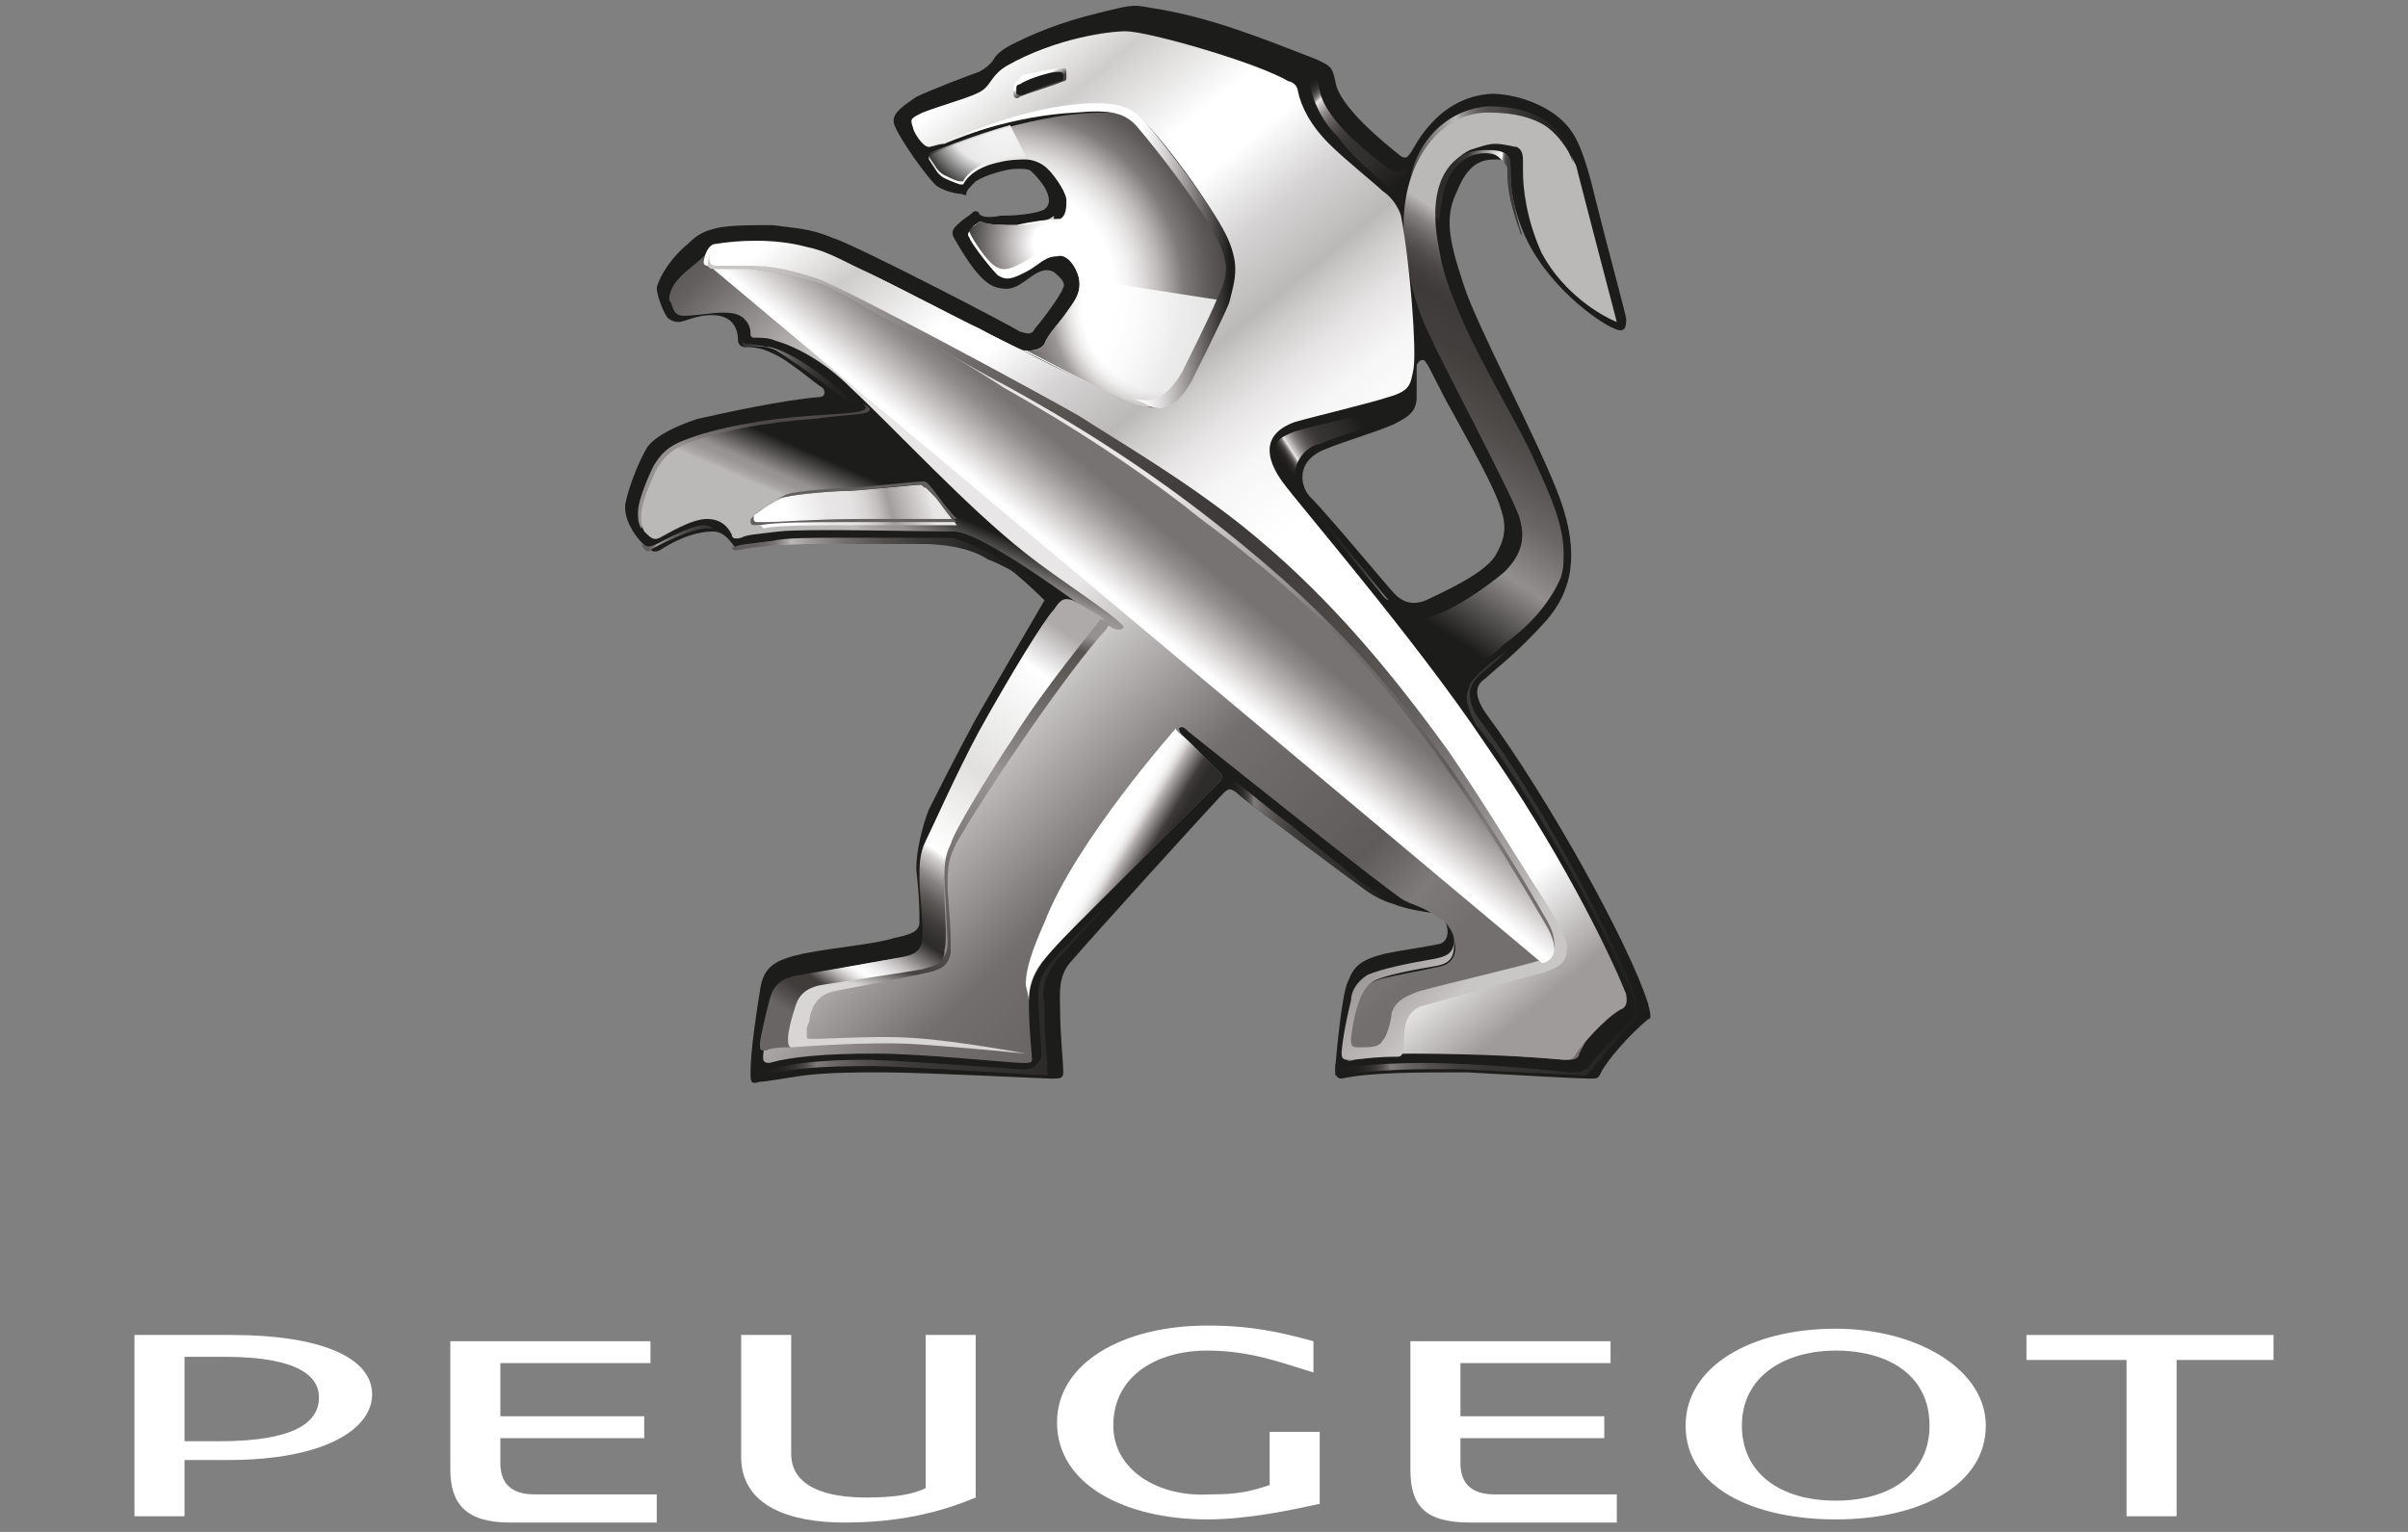
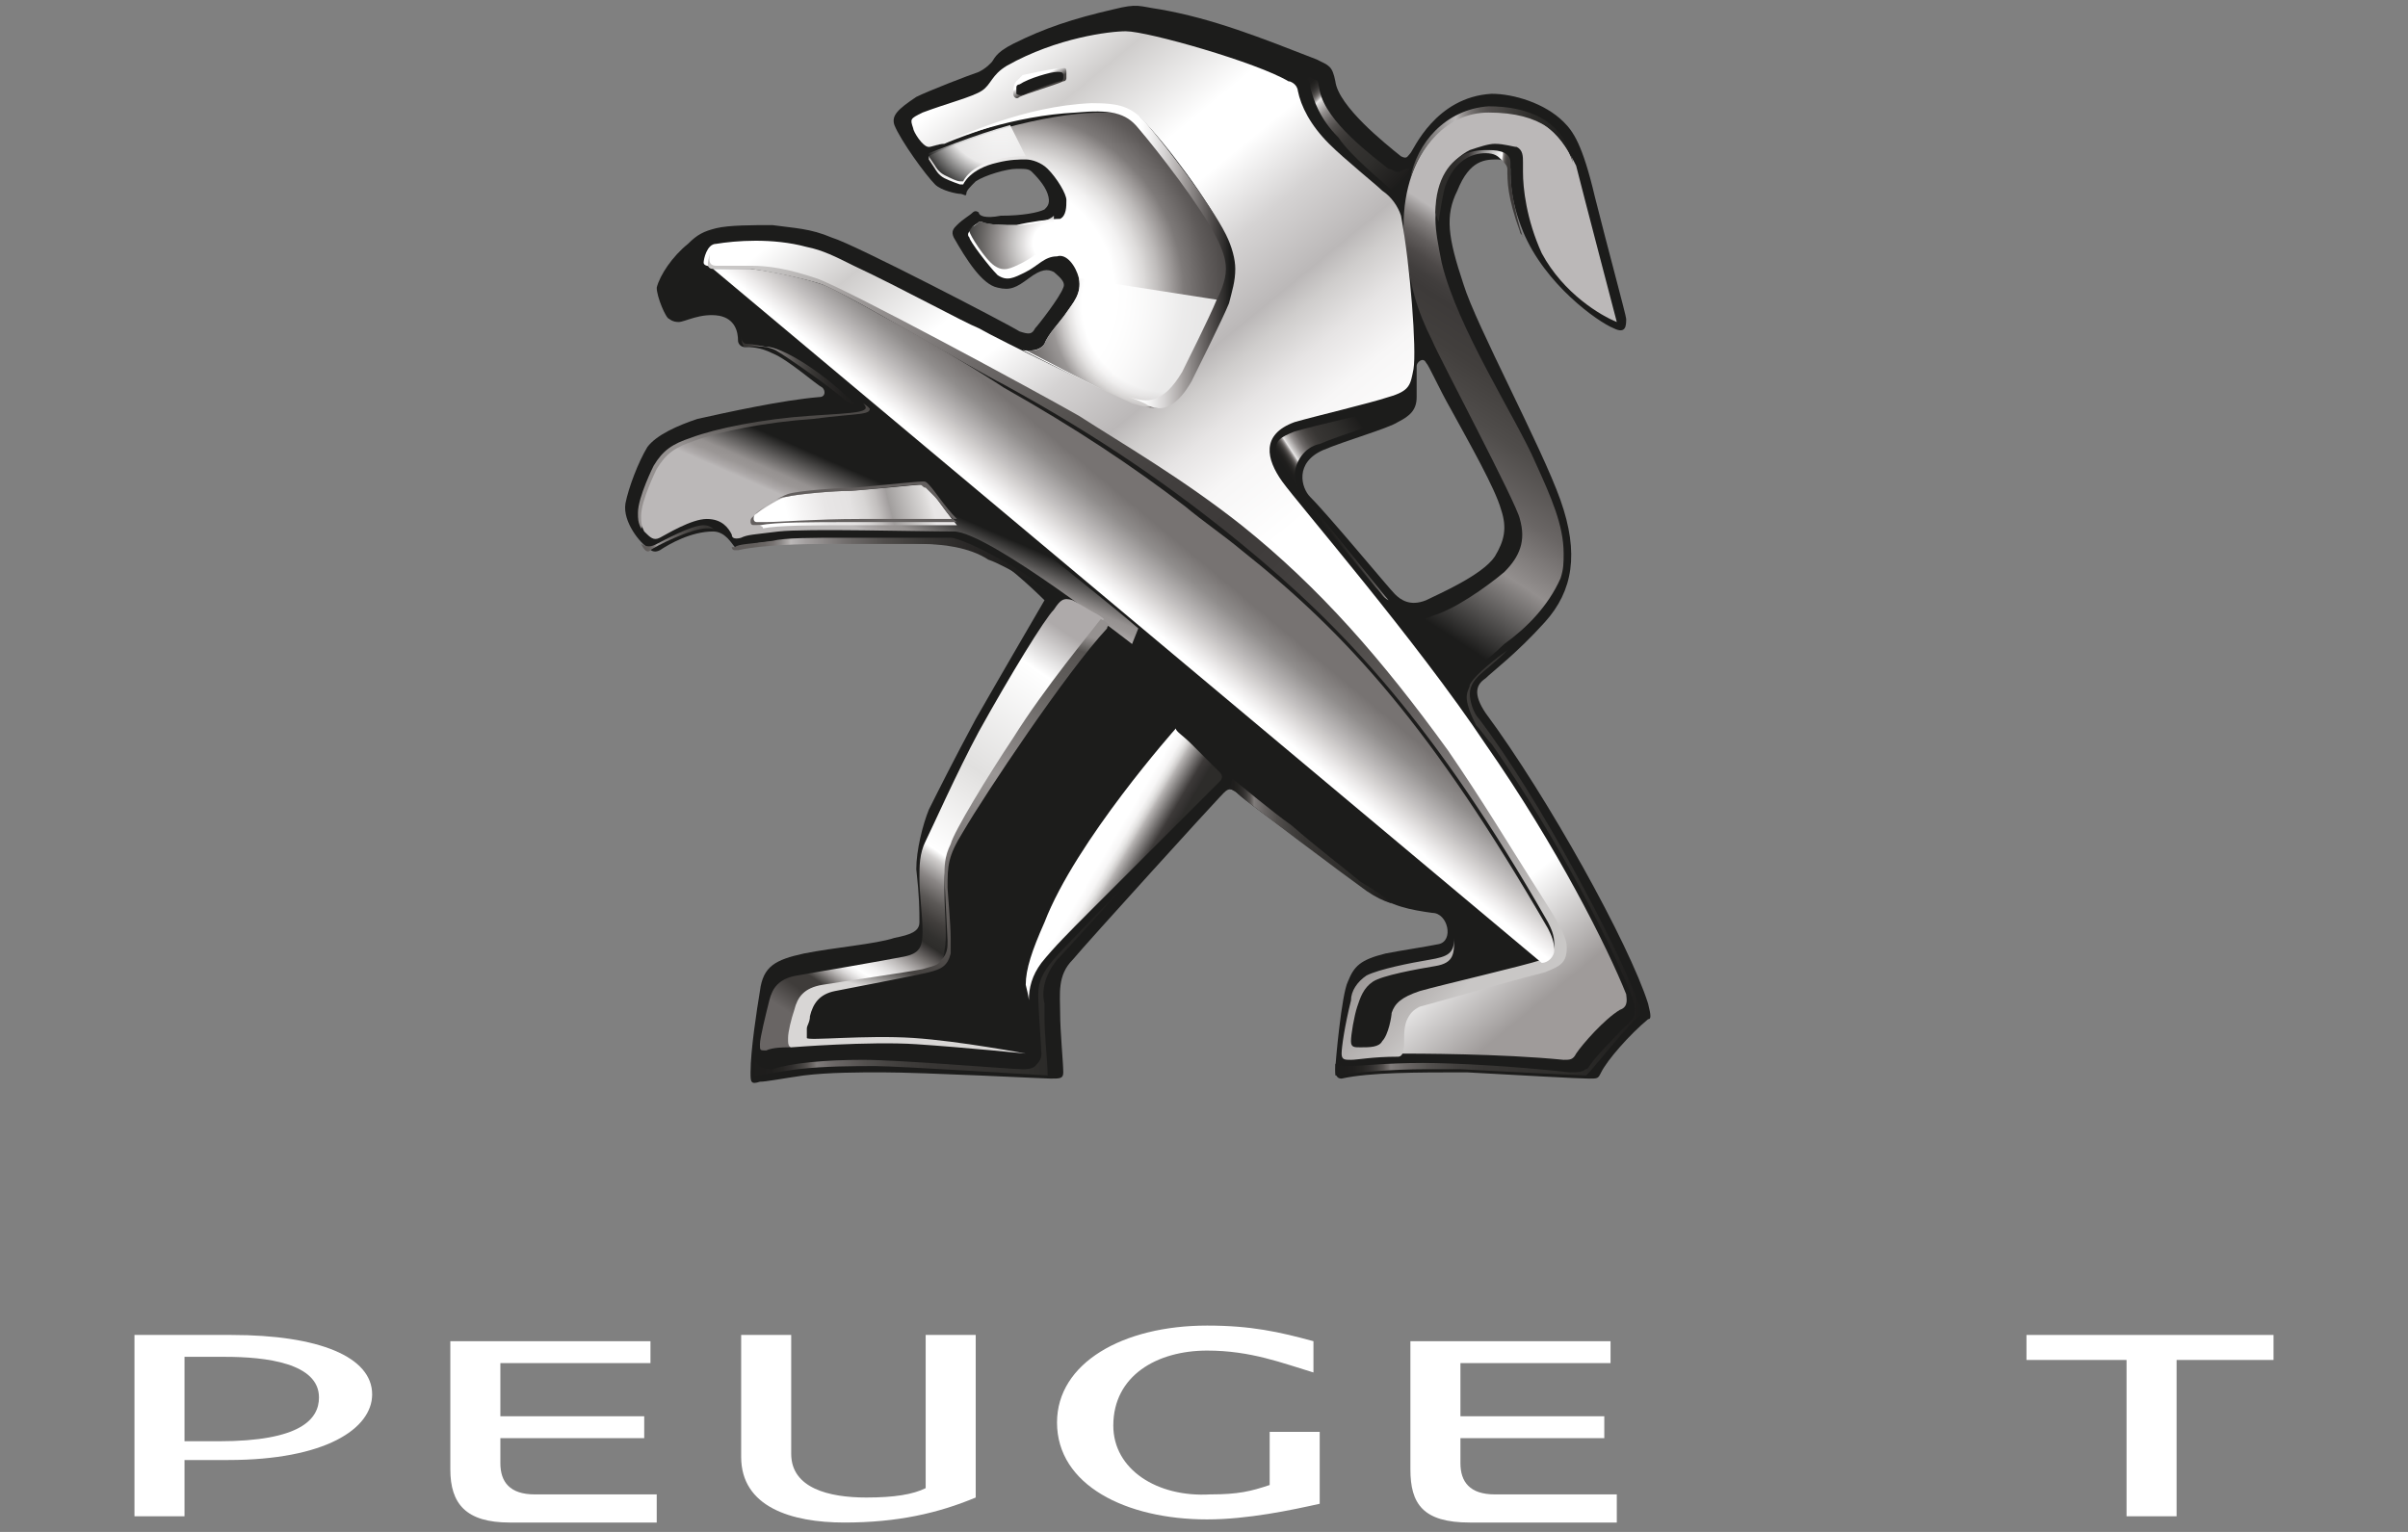
<svg xmlns="http://www.w3.org/2000/svg" width="154px" height="98px" viewBox="0 0 154 98" version="1.1">
  <rect x="0" y="0" width="154" height="98" fill="#808080" stroke="none" />
  <title>• AP/1.Atoms/6.Logo/desktop/154x98</title>
  <desc>Created with Sketch.</desc>
  <defs>
    <linearGradient x1="58.347%" y1="7.934%" x2="38.304%" y2="87.509%" id="linearGradient-1">
      <stop stop-color="#BBB8B8" offset="20.33%" />
      <stop stop-color="#B8B5B5" offset="20.49%" />
      <stop stop-color="#84807F" offset="24.07%" />
      <stop stop-color="#625E5D" offset="27.58%" />
      <stop stop-color="#4D4948" offset="30.94%" />
      <stop stop-color="#413E3D" offset="34.08%" />
      <stop stop-color="#3D3A39" offset="36.81%" />
      <stop stop-color="#423F3D" offset="45.07%" />
      <stop stop-color="#504D4B" offset="56.04%" />
      <stop stop-color="#6A6665" offset="68.54%" />
      <stop stop-color="#938F8E" offset="81.32%" />
      <stop stop-color="#1C1C1B" offset="100%" />
    </linearGradient>
    <linearGradient x1="40.251%" y1="61.001%" x2="65.02%" y2="30.676%" id="linearGradient-2">
      <stop stop-color="#959190" offset="3.103%" />
      <stop stop-color="#959190" offset="20%" />
      <stop stop-color="#4D4A48" offset="98.97%" />
    </linearGradient>
    <linearGradient x1="101.382%" y1="51.414%" x2="19.782%" y2="43.696%" id="linearGradient-3">
      <stop stop-color="#3D3A39" offset="19.66%" />
      <stop stop-color="#3E3C3A" offset="26.32%" />
      <stop stop-color="#444140" offset="28.71%" />
      <stop stop-color="#4E4B49" offset="30.42%" />
      <stop stop-color="#5E5A58" offset="31.81%" />
      <stop stop-color="#74706F" offset="32.99%" />
      <stop stop-color="#938F8E" offset="34.04%" />
      <stop stop-color="#BCB9B8" offset="34.96%" />
      <stop stop-color="#F7F6F6" offset="35.81%" />
      <stop stop-color="#FFFFFF" offset="35.86%" />
      <stop stop-color="#3D3A39" offset="82.41%" />
      <stop stop-color="#2D2C2A" offset="100%" />
    </linearGradient>
    <linearGradient x1="48.324%" y1="55.671%" x2="60.145%" y2="42.729%" id="linearGradient-4">
      <stop stop-color="#BBB8B8" offset="0%" />
      <stop stop-color="#ADA9A9" offset="8.249%" />
      <stop stop-color="#9B9796" offset="23.54%" />
      <stop stop-color="#959190" offset="36.81%" />
      <stop stop-color="#1C1C1B" offset="98.97%" />
    </linearGradient>
    <linearGradient x1="83.058%" y1="101.88%" x2="-28.192%" y2="3.767%" id="linearGradient-5">
      <stop stop-color="#736F6E" offset="7.692%" />
      <stop stop-color="#7E7A79" offset="12.09%" />
      <stop stop-color="#5F5B5A" offset="17.03%" />
      <stop stop-color="#736F6E" offset="30.77%" />
      <stop stop-color="#E8E6E6" offset="47.25%" />
      <stop stop-color="#E8E6E6" offset="69.78%" />
      <stop stop-color="#D0CDCD" offset="72.66%" />
      <stop stop-color="#999595" offset="78.22%" />
      <stop stop-color="#635F5E" offset="84.07%" />
      <stop stop-color="#3D3A39" offset="96.15%" />
    </linearGradient>
    <radialGradient cx="23.146%" cy="59.693%" fx="23.146%" fy="59.693%" r="80.51%" gradientTransform="translate(0.231,0.597),scale(0.983,1),translate(-0.231,-0.597)" id="radialGradient-6">
      <stop stop-color="#FFFFFF" offset="3.571%" />
      <stop stop-color="#FFFFFF" offset="46.7%" />
      <stop stop-color="#F3F2F2" offset="52.53%" />
      <stop stop-color="#DDDBDA" offset="58.57%" />
      <stop stop-color="#BEBBBA" offset="64.71%" />
      <stop stop-color="#989493" offset="70.88%" />
      <stop stop-color="#7E7A79" offset="74.73%" />
      <stop stop-color="#5F5B5A" offset="84.62%" />
      <stop stop-color="#3D3A39" offset="100%" />
    </radialGradient>
    <radialGradient cx="98.451%" cy="48.697%" fx="98.451%" fy="48.697%" r="158.155%" gradientTransform="translate(0.985,0.487),scale(0.623,1),translate(-0.985,-0.487)" id="radialGradient-7">
      <stop stop-color="#FFFFFF" offset="3.571%" />
      <stop stop-color="#FFFFFF" offset="22.76%" />
      <stop stop-color="#E9E7E7" offset="30.74%" />
      <stop stop-color="#C1BFBE" offset="43.99%" />
      <stop stop-color="#8C8887" offset="60.88%" />
      <stop stop-color="#514E4C" offset="80.52%" />
      <stop stop-color="#1C1C1B" offset="100%" />
    </radialGradient>
    <radialGradient cx="73.161%" cy="-28.511%" fx="73.161%" fy="-28.511%" r="176.656%" gradientTransform="translate(0.732,-0.285),scale(0.581,1),translate(-0.732,0.285)" id="radialGradient-8">
      <stop stop-color="#FFFFFF" offset="23.08%" />
      <stop stop-color="#EBEAEA" offset="57.14%" />
      <stop stop-color="#1C1C1B" offset="86.26%" />
    </radialGradient>
    <radialGradient cx="72.5%" cy="19.165%" fx="72.5%" fy="19.165%" r="259.456%" gradientTransform="translate(0.725,0.192),scale(0.666,1),translate(-0.725,-0.192)" id="radialGradient-9">
      <stop stop-color="#FFFFFF" offset="3.571%" />
      <stop stop-color="#FFFFFF" offset="25.27%" />
      <stop stop-color="#F3F2F2" offset="27.34%" />
      <stop stop-color="#DDDBDA" offset="29.48%" />
      <stop stop-color="#BEBBBA" offset="31.65%" />
      <stop stop-color="#989493" offset="33.84%" />
      <stop stop-color="#898584" offset="34.62%" />
      <stop stop-color="#5F5B5A" offset="41.21%" />
      <stop stop-color="#3D3A39" offset="47.25%" />
      <stop stop-color="#3D3A39" offset="85.71%" />
    </radialGradient>
    <linearGradient x1="88.032%" y1="48.655%" x2="8.283%" y2="52.9%" id="linearGradient-10">
      <stop stop-color="#E8E6E6" offset="0%" />
      <stop stop-color="#DEDCDB" offset="3.048%" />
      <stop stop-color="#A19E9D" offset="25.82%" />
      <stop stop-color="#A7A3A3" offset="26.98%" />
      <stop stop-color="#C2BFBE" offset="33.29%" />
      <stop stop-color="#D7D5D4" offset="40.54%" />
      <stop stop-color="#E4E2E2" offset="49.44%" />
      <stop stop-color="#E8E6E6" offset="64.84%" />
      <stop stop-color="#FFFFFF" offset="89.56%" />
    </linearGradient>
    <linearGradient x1="28.993%" y1="4.87%" x2="94.488%" y2="93.815%" id="linearGradient-11">
      <stop stop-color="#FFFFFF" offset="0%" />
      <stop stop-color="#CFCDCC" offset="6.897%" />
      <stop stop-color="#FFFFFF" offset="15.65%" />
      <stop stop-color="#FFFFFF" offset="20.33%" />
      <stop stop-color="#D5D3D3" offset="26.56%" />
      <stop stop-color="#BBB8B8" offset="32.97%" />
      <stop stop-color="#CFCDCC" offset="35.25%" />
      <stop stop-color="#E6E4E4" offset="38.82%" />
      <stop stop-color="#F7F6F6" offset="43.13%" />
      <stop stop-color="#FFFFFF" offset="50.2%" />
      <stop stop-color="#FFFFFF" offset="88.52%" />
      <stop stop-color="#9F9B9A" offset="97.97%" />
    </linearGradient>
    <linearGradient x1="3.006%" y1="6.501%" x2="92.379%" y2="86.24%" id="linearGradient-12">
      <stop stop-color="#C9C7C6" offset="0%" />
      <stop stop-color="#9B9796" offset="9.331%" />
      <stop stop-color="#6D6968" offset="21.93%" />
      <stop stop-color="#514E4C" offset="33.46%" />
      <stop stop-color="#423F3E" offset="43.43%" />
      <stop stop-color="#3D3A39" offset="50.69%" />
      <stop stop-color="#413E3D" offset="58.34%" />
      <stop stop-color="#4D4A48" offset="67.42%" />
      <stop stop-color="#635F5E" offset="77.23%" />
      <stop stop-color="#878382" offset="87.56%" />
      <stop stop-color="#BEBBBA" offset="98.19%" />
      <stop stop-color="#C9C7C6" offset="100%" />
    </linearGradient>
    <linearGradient x1="78.973%" y1="2.778%" x2="28.494%" y2="101.828%" id="linearGradient-13">
      <stop stop-color="#AEAAAA" offset="0%" />
      <stop stop-color="#FFFFFF" offset="10%" />
      <stop stop-color="#E1E0DF" offset="34.92%" />
      <stop stop-color="#E9E8E7" offset="39.77%" />
      <stop stop-color="#FFFFFF" offset="53.85%" />
      <stop stop-color="#D1CFCE" offset="55.49%" />
      <stop stop-color="#8A8685" offset="59.49%" />
      <stop stop-color="#5C5957" offset="63.22%" />
      <stop stop-color="#423F3D" offset="66.57%" />
      <stop stop-color="#32312F" offset="69.42%" />
      <stop stop-color="#2D2C2A" offset="71.43%" />
      <stop stop-color="#454241" offset="72.56%" />
      <stop stop-color="#6F6B69" offset="74.5%" />
      <stop stop-color="#999594" offset="76.45%" />
      <stop stop-color="#BFBCBB" offset="78.4%" />
      <stop stop-color="#DDDBDB" offset="80.34%" />
      <stop stop-color="#F3F2F2" offset="82.25%" />
      <stop stop-color="#FFFFFF" offset="84.14%" />
      <stop stop-color="#F2F1F1" offset="85.14%" />
      <stop stop-color="#DAD8D8" offset="86.26%" />
      <stop stop-color="#B9B6B5" offset="87.45%" />
      <stop stop-color="#918D8C" offset="88.67%" />
      <stop stop-color="#64615F" offset="89.92%" />
      <stop stop-color="#3F3C3A" offset="91.03%" />
      <stop stop-color="#3F3C3A" offset="94.51%" />
      <stop stop-color="#696564" offset="100%" />
    </linearGradient>
    <linearGradient x1="35.782%" y1="42.669%" x2="56.711%" y2="59.762%" id="linearGradient-14">
      <stop stop-color="#FFFFFF" offset="20%" />
      <stop stop-color="#F7F6F6" offset="33.01%" />
      <stop stop-color="#E6E5E4" offset="40.69%" />
      <stop stop-color="#D0CECD" offset="46.96%" />
      <stop stop-color="#B6B3B2" offset="52.07%" />
      <stop stop-color="#3D3A39" offset="83.52%" />
      <stop stop-color="#312F2E" offset="96.44%" />
      <stop stop-color="#2D2C2A" offset="100%" />
    </linearGradient>
    <linearGradient x1="47.726%" y1="51.457%" x2="57.601%" y2="41.7%" id="linearGradient-15">
      <stop stop-color="#FFFFFF" offset="2.198%" />
      <stop stop-color="#FFFFFF" offset="18.28%" />
      <stop stop-color="#FFFFFF" offset="20.88%" />
      <stop stop-color="#ECEAEA" offset="32.31%" />
      <stop stop-color="#CAC7C6" offset="49.81%" />
      <stop stop-color="#C9C7C6" offset="50%" />
      <stop stop-color="#C7C4C4" offset="51.04%" />
      <stop stop-color="#908D8C" offset="79.74%" />
      <stop stop-color="#7E7A79" offset="94.51%" />
      <stop stop-color="#777372" offset="100%" />
    </linearGradient>
    <linearGradient x1="11.512%" y1="5.622%" x2="87.638%" y2="91.917%" id="linearGradient-16">
      <stop stop-color="#1C1C1B" offset="0%" />
      <stop stop-color="#1F1E1D" offset="4.718%" />
      <stop stop-color="#262523" offset="7.42%" />
      <stop stop-color="#312F2E" offset="9.614%" />
      <stop stop-color="#413F3D" offset="11.53%" />
      <stop stop-color="#585452" offset="13.28%" />
      <stop stop-color="#777372" offset="14.89%" />
      <stop stop-color="#A4A1A0" offset="16.41%" />
      <stop stop-color="#E1DFDF" offset="17.81%" />
      <stop stop-color="#E8E6E6" offset="17.93%" />
      <stop stop-color="#CCCAC9" offset="20.15%" />
      <stop stop-color="#94908F" offset="26.2%" />
      <stop stop-color="#6C6867" offset="32.38%" />
      <stop stop-color="#524F4D" offset="38.6%" />
      <stop stop-color="#423F3D" offset="44.89%" />
      <stop stop-color="#383634" offset="51.28%" />
      <stop stop-color="#353331" offset="57.93%" />
      <stop stop-color="#2F2E2C" offset="74%" />
      <stop stop-color="#1F1E1D" offset="97.65%" />
      <stop stop-color="#1C1C1B" offset="100%" />
    </linearGradient>
    <linearGradient x1="39.91%" y1="67.73%" x2="80.27%" y2="27.35%" id="linearGradient-17">
      <stop stop-color="#1C1C1B" offset="0%" />
      <stop stop-color="#1F1E1D" offset="4.718%" />
      <stop stop-color="#262523" offset="7.42%" />
      <stop stop-color="#312F2E" offset="9.614%" />
      <stop stop-color="#413F3D" offset="11.53%" />
      <stop stop-color="#585452" offset="13.28%" />
      <stop stop-color="#777372" offset="14.89%" />
      <stop stop-color="#A4A1A0" offset="16.41%" />
      <stop stop-color="#E1DFDF" offset="17.81%" />
      <stop stop-color="#E8E6E6" offset="17.93%" />
      <stop stop-color="#CCCAC9" offset="20.15%" />
      <stop stop-color="#94908F" offset="26.2%" />
      <stop stop-color="#6C6867" offset="32.38%" />
      <stop stop-color="#524F4D" offset="38.6%" />
      <stop stop-color="#423F3D" offset="44.89%" />
      <stop stop-color="#383634" offset="51.28%" />
      <stop stop-color="#353331" offset="57.93%" />
      <stop stop-color="#2F2E2C" offset="74%" />
      <stop stop-color="#1F1E1D" offset="97.65%" />
      <stop stop-color="#1C1C1B" offset="100%" />
    </linearGradient>
    <linearGradient x1="-0.487%" y1="50.813%" x2="98.919%" y2="50.813%" id="linearGradient-18">
      <stop stop-color="#4D4A48" offset="0%" />
      <stop stop-color="#BBB8B8" offset="28.57%" />
      <stop stop-color="#9C9897" offset="32.17%" />
      <stop stop-color="#767271" offset="37.95%" />
      <stop stop-color="#5E5B59" offset="43.53%" />
      <stop stop-color="#524E4D" offset="48.76%" />
      <stop stop-color="#4D4A48" offset="53.3%" />
      <stop stop-color="#2D2C2A" offset="75.82%" />
      <stop stop-color="#1C1C1B" offset="100%" />
    </linearGradient>
    <linearGradient x1="-1.045%" y1="50.82%" x2="99.965%" y2="50.82%" id="linearGradient-19">
      <stop stop-color="#1C1C1B" offset="0%" />
      <stop stop-color="#1F1E1D" offset="5.553%" />
      <stop stop-color="#262523" offset="8.732%" />
      <stop stop-color="#312F2E" offset="11.31%" />
      <stop stop-color="#413F3D" offset="13.57%" />
      <stop stop-color="#585452" offset="15.62%" />
      <stop stop-color="#777371" offset="17.5%" />
      <stop stop-color="#807C7B" offset="17.93%" />
      <stop stop-color="#6C6867" offset="22.71%" />
      <stop stop-color="#524F4D" offset="31.25%" />
      <stop stop-color="#413F3D" offset="39.92%" />
      <stop stop-color="#383634" offset="48.74%" />
      <stop stop-color="#353331" offset="57.93%" />
      <stop stop-color="#2F2E2C" offset="74%" />
      <stop stop-color="#1F1E1D" offset="97.65%" />
      <stop stop-color="#1C1C1B" offset="100%" />
    </linearGradient>
    <linearGradient x1="-1.075%" y1="49.37%" x2="99.508%" y2="49.37%" id="linearGradient-20">
      <stop stop-color="#1C1C1B" offset="0%" />
      <stop stop-color="#1F1E1D" offset="5.553%" />
      <stop stop-color="#262523" offset="8.732%" />
      <stop stop-color="#312F2E" offset="11.31%" />
      <stop stop-color="#413F3D" offset="13.57%" />
      <stop stop-color="#585452" offset="15.62%" />
      <stop stop-color="#777371" offset="17.5%" />
      <stop stop-color="#807C7B" offset="17.93%" />
      <stop stop-color="#6C6867" offset="22.71%" />
      <stop stop-color="#524F4D" offset="31.25%" />
      <stop stop-color="#413F3D" offset="39.92%" />
      <stop stop-color="#383634" offset="48.74%" />
      <stop stop-color="#353331" offset="57.93%" />
      <stop stop-color="#2F2E2C" offset="74%" />
      <stop stop-color="#1F1E1D" offset="97.65%" />
      <stop stop-color="#1C1C1B" offset="100%" />
    </linearGradient>
    <linearGradient x1="0.124%" y1="49.915%" x2="100.041%" y2="49.915%" id="linearGradient-21">
      <stop stop-color="#1C1C1B" offset="0%" />
      <stop stop-color="#1F1E1D" offset="5.553%" />
      <stop stop-color="#262523" offset="8.732%" />
      <stop stop-color="#312F2E" offset="11.31%" />
      <stop stop-color="#413F3D" offset="13.57%" />
      <stop stop-color="#585452" offset="15.62%" />
      <stop stop-color="#777371" offset="17.5%" />
      <stop stop-color="#807C7B" offset="17.93%" />
      <stop stop-color="#6C6867" offset="22.71%" />
      <stop stop-color="#524F4D" offset="31.25%" />
      <stop stop-color="#413F3D" offset="39.92%" />
      <stop stop-color="#383634" offset="48.74%" />
      <stop stop-color="#353331" offset="57.93%" />
      <stop stop-color="#2F2E2C" offset="74%" />
      <stop stop-color="#1F1E1D" offset="97.65%" />
      <stop stop-color="#1C1C1B" offset="100%" />
    </linearGradient>
    <linearGradient x1="0.517%" y1="46.017%" x2="99.612%" y2="46.017%" id="linearGradient-22">
      <stop stop-color="#5F5B5A" offset="0%" />
      <stop stop-color="#625E5C" offset="6.159%" />
      <stop stop-color="#6A6664" offset="9.687%" />
      <stop stop-color="#797473" offset="12.55%" />
      <stop stop-color="#8F8C8B" offset="15.05%" />
      <stop stop-color="#B0ACAB" offset="17.31%" />
      <stop stop-color="#BBB8B8" offset="17.93%" />
      <stop stop-color="#A4A0A0" offset="22.48%" />
      <stop stop-color="#726E6D" offset="34.91%" />
      <stop stop-color="#504D4B" offset="47.57%" />
      <stop stop-color="#393735" offset="60.34%" />
      <stop stop-color="#2A2827" offset="73.23%" />
      <stop stop-color="#201F1E" offset="86.35%" />
      <stop stop-color="#1C1C1B" offset="100%" />
    </linearGradient>
    <linearGradient x1="-0.596%" y1="49.889%" x2="99.629%" y2="49.889%" id="linearGradient-23">
      <stop stop-color="#353331" offset="0%" />
      <stop stop-color="#373533" offset="5.303%" />
      <stop stop-color="#3E3B39" offset="8.341%" />
      <stop stop-color="#494645" offset="10.81%" />
      <stop stop-color="#5B5756" offset="12.96%" />
      <stop stop-color="#757170" offset="14.92%" />
      <stop stop-color="#999595" offset="16.71%" />
      <stop stop-color="#BBB8B8" offset="17.93%" />
      <stop stop-color="#A4A0A0" offset="22.48%" />
      <stop stop-color="#726E6D" offset="34.91%" />
      <stop stop-color="#504D4B" offset="47.57%" />
      <stop stop-color="#393735" offset="60.34%" />
      <stop stop-color="#2A2827" offset="73.23%" />
      <stop stop-color="#201F1E" offset="86.35%" />
      <stop stop-color="#1C1C1B" offset="100%" />
    </linearGradient>
    <linearGradient x1="3.138%" y1="39.488%" x2="102.75%" y2="39.488%" id="linearGradient-24">
      <stop stop-color="#5F5B5A" offset="0%" />
      <stop stop-color="#625E5C" offset="6.73%" />
      <stop stop-color="#6A6664" offset="10.58%" />
      <stop stop-color="#797473" offset="13.71%" />
      <stop stop-color="#8F8B8A" offset="16.43%" />
      <stop stop-color="#A19E9D" offset="17.93%" />
      <stop stop-color="#93908F" offset="22.15%" />
      <stop stop-color="#6C6867" offset="37.2%" />
      <stop stop-color="#524F4D" offset="52.48%" />
      <stop stop-color="#413F3D" offset="67.93%" />
      <stop stop-color="#383634" offset="83.64%" />
      <stop stop-color="#353331" offset="100%" />
    </linearGradient>
    <linearGradient x1="43.959%" y1="37.398%" x2="59.394%" y2="57.377%" id="linearGradient-25">
      <stop stop-color="#FFFFFF" offset="0%" />
      <stop stop-color="#DEDCDC" offset="11.54%" />
      <stop stop-color="#454240" offset="90.66%" />
    </linearGradient>
    <linearGradient x1="0.629%" y1="50.639%" x2="100.199%" y2="50.639%" id="linearGradient-26">
      <stop stop-color="#FFFFFF" offset="68.68%" />
      <stop stop-color="#F0EFEF" offset="72.08%" />
      <stop stop-color="#D6D4D4" offset="76.32%" />
      <stop stop-color="#B2AEAD" offset="81.02%" />
      <stop stop-color="#858180" offset="86.04%" />
      <stop stop-color="#565251" offset="91.32%" />
      <stop stop-color="#282726" offset="96.75%" />
      <stop stop-color="#1C1C1B" offset="97.97%" />
    </linearGradient>
    <linearGradient x1="44.016%" y1="88.852%" x2="63.104%" y2="-2.249%" id="linearGradient-27">
      <stop stop-color="#D8D6D5" offset="0%" />
      <stop stop-color="#454240" offset="6.593%" />
      <stop stop-color="#625E5C" offset="23.53%" />
      <stop stop-color="#736F6E" offset="35.17%" />
      <stop stop-color="#858180" offset="46.17%" />
      <stop stop-color="#9A9695" offset="60.44%" />
      <stop stop-color="#888483" offset="67.5%" />
      <stop stop-color="#625F5D" offset="85.91%" />
      <stop stop-color="#565351" offset="95.86%" />
      <stop stop-color="#959190" offset="100%" />
    </linearGradient>
  </defs>
  <g id="•-AP/1.Atoms/6.Logo/desktop/154x98" stroke="none" stroke-width="1" fill="none" fill-rule="evenodd">
    <g id="Peugeot-77x49" transform="translate(7, 0)" fill-rule="nonzero">
      <g id="Group" transform="translate(32, 0)">
        <path d="M66.4,64.2 C65.2,60.4 60,51 56,45.6 C55.2,44.4 55.4,43.8 56,43.4 C56.4,43 58,41.8 59.8,39.8 C61.6,37.8 62,35.4 60.8,32 C59.6,28.6 55.4,20.8 54.6,18.2 C53.6,15.2 53.4,13.8 54.2,12.2 C55,10.2 56,10.2 56.8,10.2 C57.2,10.2 57.6,10.6 57.6,10.8 C57.6,11.6 57.6,12.8 58.4,14.8 C59.8,18.2 63.2,20.6 64.2,21 C65,21.4 65,20.8 65,20.4 C65,20.2 63.8,15.8 63,12.6 C62.2,9.2 61.6,8.4 61,7.8 C59.8,6.6 57.8,6 56.4,6 C52.8,6.2 51.4,9.6 51.2,9.8 C51,10 51,10.2 50.6,10 C49.6,9.2 46.6,6.8 46.4,5.2 C46.2,4.2 46,4.2 45.2,3.8 C41.6,2.4 38.6,1.2 35.2,0.6 C33.8,0.4 33.8,0.2 32.2,0.6 C29.6,1.2 27.8,1.8 25.8,2.8 C24.6,3.4 24.6,3.8 24.4,4 C24.2,4.2 24,4.4 23.6,4.6 C23,4.8 20.4,5.8 19.6,6.2 C18.4,7 18,7.4 18.2,8 C18.6,9 20.2,11.2 20.8,11.8 C21.2,12.2 22.2,12.4 22.4,12.4 C22.6,12.4 22.8,12.6 22.8,12.4 C22.8,12.2 23,12 23.4,11.6 C24,11.2 25.4,10.8 26,10.8 C26.6,10.8 26.8,10.8 27,11 C27.2,11.2 27.8,11.8 28,12.4 C28.2,13 28,13.2 27.8,13.4 C27.4,13.6 26.4,13.8 25,13.8 C24,14 23.6,13.8 23.6,13.6 C23.6,13.6 23.4,13.4 23.2,13.6 C23,13.8 22.6,14 22.2,14.4 C22,14.6 21.8,14.8 22,15.2 C22.8,16.6 23.8,18.2 24.8,18.4 C25.6,18.6 26,18.4 26.8,17.8 C27.6,17.2 28,17.2 28.4,17.4 C28.6,17.6 29.2,18 29,18.4 C28.8,19 27.4,20.8 27.2,21 C27,21.4 26.8,21.4 26.2,21.2 C25.6,20.8 15.6,15.6 14.2,15.2 C12.8,14.6 11.8,14.6 10.4,14.4 C9.2,14.4 7.6,14.4 6.8,14.6 C6,14.8 5.6,15 5,15.6 C4,16.4 3.2,17.6 3,18.4 C3,19 3.6,20.4 3.8,20.4 C3.8,20.4 4,20.6 4.4,20.6 C4.8,20.6 5.8,20 7,20.2 C8,20.4 8.2,21.2 8.2,21.8 C8.2,22 8.4,22.2 8.6,22.2 C9,22.2 9.6,22.2 10.4,22.6 C11.4,23 13.2,24.6 13.6,24.8 C13.8,25 13.8,25.4 13.4,25.4 C11,25.6 7.4,26.4 5.6,26.8 C4.4,27.2 3,27.8 2.4,28.6 C1.8,29.6 1.2,31.2 1,32.2 C0.8,33.4 2,34.8 2.4,35 C2.6,35.2 2.8,35.4 3.2,35.2 C3.8,34.8 5.2,34 6.6,34 C7.4,34 7.8,34.8 8,35 C8.2,35.2 8.4,35 9.2,34.8 C10.6,34.4 17.8,34.6 20.4,34.8 C21.6,34.8 23.2,35 24.4,35.6 C25.6,36.2 27.8,38.4 27.8,38.4 C27.8,38.4 25,43.2 23.4,46 C22,48.6 21,50.6 20.4,51.8 C20,52.8 19.6,54.4 19.6,55.6 C19.8,57.4 19.8,58.2 19.8,59 C19.8,59.6 19.2,59.8 18.2,60 C17,60.4 14.4,60.6 12.4,61 C10.6,61.4 9.8,61.8 9.6,63.4 C9.4,64.6 9,67.2 9,68.6 C9,69.2 9,69.4 9.6,69.2 C10,69.2 11,69 12.4,68.8 C14,68.6 16,68.6 17.4,68.6 C20,68.6 27.8,69 28.2,69 C28.8,69 29,69 29,68.6 C29,68 28.8,66 28.8,64.8 C28.8,63.6 28.6,62.4 29.6,61.4 C30.6,60.2 38.6,51.4 39,51 C39.4,50.6 39.6,50.2 40.2,50.8 C40.8,51.4 47.2,56 48.6,57 C50,58 51.2,58.2 52.6,58.4 C53.6,58.4 54,60.2 53,60.4 C52,60.6 50.6,60.8 49.6,61 C48,61.4 47.6,61.8 47.2,62.8 C46.8,63.6 46.4,68 46.4,68.4 C46.4,68.6 46.4,69 46.8,69 C48.6,68.6 51.6,68.6 54.8,68.6 C58.4,68.8 62,69 62.6,69 C63.2,69 63.2,69 63.4,68.6 C63.8,67.8 65.2,66.2 66.4,65.2 C66.6,65.2 66.6,65 66.4,64.2 Z M52.2,38.4 C51.2,38.8 50.6,38.4 50.2,38 C49.8,37.6 46,33 44.8,31.8 C44.2,31.2 43.8,29.6 45.6,28.8 C47,28.2 49.8,27.4 50.4,27 C51.2,26.6 51.6,26.2 51.6,25.4 C51.6,24.6 51.6,23.8 51.6,23.4 C51.6,23.2 52,22.8 52.2,23.2 C52.4,23.4 53,24.8 53.8,26.2 C55,28.4 56.6,31.2 57,32.6 C57.4,33.8 57.2,34.6 56.6,35.6 C55.8,36.8 53,38 52.2,38.4 Z" id="Shape" fill="#1C1C1B" />
        <path d="M56.2,7 C56.2,7 56,7 56.2,7 C53.2,7 50.4,10.4 50.8,15.4 C51.2,18.4 51.6,19.8 52.6,21.8 C53,22.8 58,32.2 58.2,33.2 C58.6,34.6 58.2,35.6 57.2,36.6 C56,37.6 54,39 52.6,39.4 C52.2,39.6 52,39.6 51.8,39.6 C51.4,39.6 50.8,39.4 49.2,37.8 L55.6,46.4 C54.8,45.4 54.4,44.4 54.6,43.8 C54.8,43 56,42.4 57.2,41.2 C58.6,40.2 60,38.8 60.8,37 C61,36.4 61,36 61,35.4 C61,33.6 60.2,31.8 59.2,29.6 C58,26.8 54.2,21 53.2,16.8 C53,15.8 52.8,14.8 52.8,14 C52.8,11.6 53.8,10.2 55,9.6 C55.6,9.4 56.2,9.2 56.6,9.2 C57.2,9.2 57.8,9.4 58,9.4 C58.4,9.6 58.4,10 58.4,10.4 C58.4,10.4 58.4,10.4 58.4,10.4 C58.4,10.4 58.4,10.6 58.4,11 C58.4,12 58.6,14 59.6,16.2 C61,18.8 63.4,20.2 64.4,20.6 C64.4,20.6 62.2,12.2 61.8,10.6 C61,9 59.8,7 56.2,7 Z" id="Path" fill="url(#linearGradient-1)" />
        <path d="M16.2,25.8 C16.8,26.4 15.8,26.4 12.8,26.6 C9.8,26.8 6.8,27.4 5.2,28 C4,28.4 3.4,28.8 2.8,29.8 C2.8,29.8 1.8,31.8 1.8,32.8 C1.8,33.2 1.8,33.4 2,33.8 C2.2,34 2.4,28.4 9.6,28 C16.2,27.6 17.8,26.8 16.2,25.8 L16.2,25.8 Z" id="Path" fill="url(#linearGradient-2)" />
        <path d="M53,14.2 C53,14.2 53.2,12.8 53.4,12 C54,10.2 55.2,9.8 56,9.8 C56.6,9.8 56.8,10 57,10.2 C57.2,10.4 57.4,10.6 57.4,10.8 C57.4,11.6 57.4,12.6 58.2,14.8 C58.2,15 58.4,15 58.4,15.2 C57.8,13.4 57.6,11.8 57.6,11 C57.6,10.8 57.6,10.4 57.6,10.4 C57.6,9.8 57,9.6 56.2,9.6 C55.8,9.6 55.4,9.6 54.8,9.8 C53.8,10.2 52.8,11.4 52.8,13.6 L53,14.2 Z" id="Path" fill="url(#linearGradient-3)" />
        <path d="M16.6,26 C16.8,26.6 16,26.4 13,26.8 C10,27 7,27.6 5.4,28.2 C4.2,28.6 3.6,29 3,30 C3,30 2,32 2,33 C2,33.4 2,33.6 2.2,34 C2.6,34.4 2.8,34.6 3.2,34.4 C3.6,34.2 5.2,33.2 6.2,33.2 C7.2,33.2 7.6,33.8 7.8,34.2 C7.8,34.6 8.4,34.4 8.4,34.4 C8.8,34.2 9.2,34.2 10.8,34 C12.6,33.8 19.6,34 22,34 C24.2,34 33.4,41.2 33.4,41.2 L33.8,40.2 C30.8,37.6 19.2,28.6 16.6,26 L16.6,26 Z" id="Path" fill="url(#linearGradient-4)" />
-         <path d="M42.6,31.6 C44,33.2 48,38.2 51.6,42.8 C57,49.8 60.4,55.4 64,63.4 C64.4,64.2 64,64.2 63.6,64.8 C62.6,65.6 62.8,66 62,67.4 C62,67.6 61.8,67.8 61.4,67.8 C60.6,67.8 54.8,67.2 51,67.4 C48.8,67.4 48.2,67.6 47.6,67.8 C47.2,68 47,67.8 47,67.4 C47,67.2 47.4,64.8 47.8,64 C48.2,63.2 48.6,62.8 49.4,62.6 C50.2,62.4 52.4,62 53.2,61.8 C54,61.6 54.2,60.8 54,60.2 C54,59.6 53.4,58.8 52.8,58.6 C52,58 51.6,58 50.8,57.6 C50,57.2 38,47.6 37,46.8 C36.8,46.6 36.6,46.4 36.4,46.6 C36.4,46.8 36.6,47 36.6,47 C36.8,47.2 38.6,49 39,49.4 C39.2,49.6 39.2,49.8 39,50 C38.8,50.2 33.2,55.8 30.8,58.2 C28.4,60.6 26.8,62 26.8,64 C26.8,66 27,67.4 27,67.8 C27,68 26.8,68 26.4,68 C25.6,68 20,67.4 17,67.4 C13.8,67.4 11.6,67.6 10.2,68 C9.8,68 9.8,67.8 9.8,67.6 C9.8,67.2 10.2,65.2 10.6,63.8 C10.8,63 11.6,62.6 12.4,62.4 C13.4,62.2 17.4,61.4 19.2,61.2 C20.2,61 20.4,60.8 20.4,59.8 C20.4,59 20.2,57.2 20.2,56.2 C20.2,55.4 20.4,54.4 20.8,53.6 C22.2,50.2 25.8,43.2 28.8,39 C29.2,38.6 29.6,38.4 29.8,38.6 C30.2,38.6 32,40.2 32.2,40.2 C32.6,40.4 33,40.2 32.8,40 C31.8,39 28.6,37 26.6,35.4 C22.8,32.4 18.6,27.8 15.4,24.8 C13.8,23.2 12,22.2 10.6,21.8 C10.2,21.6 9.6,21.6 9.2,21.6 C9,21.6 9,21.4 9,21.4 C9,21.2 9,20.8 8.6,20.4 C8.2,20 7.6,20 7.2,20 C6.6,20 5.4,20.2 4.8,20.2 C4.6,20.2 4.4,20.2 4.2,20 C4,19.8 4,19.4 3.8,19.2 C3.8,19 3.8,18.8 4,18.4 C4.4,17.6 5.4,17 6,16.4 C6.6,15.8 7,15.8 7.6,15.8 C9,15.6 10.8,15.6 12.6,16 C14,16.4 15,16.8 16.4,17.4 C17.8,18 25.4,22 26.4,22.4 L42.6,31.6 Z" id="Path" fill="url(#linearGradient-5)" />
        <path d="M30,17.8 C30.2,18.8 29.6,19.4 29.2,20 C28.8,20.6 28,21.4 27.8,22 C27.4,22.6 26.4,22.4 26.4,22.4 C26.4,22.4 30.8,24.6 33.4,26 C34.4,26.6 36,26 37,24 C37.2,23.6 38.8,20.2 39.2,19.2 C39.6,18.2 40.2,17.2 39.2,15.2 C38.2,13.4 35.4,9.8 34.4,8.4 C33.8,7.6 33.2,7.2 31.6,7.2 C30.2,7.2 28.4,7.4 26,8 C23.6,8.6 20.6,9.8 20.4,10 C20.4,10 20.4,10.2 20.4,10.2 C20.4,10.2 20.8,10.8 20.8,10.8 C20.8,10.8 21,11.2 21.4,11.4 C21.8,11.6 22.4,11.8 22.4,11.8 C22.6,11.8 22.6,11.8 22.6,11.8 C22.6,11.8 23,10.8 24.8,10.4 C25.6,10.2 26.2,10.2 26.6,10.2 C27,10.2 27.6,10.4 28,10.8 C28.6,11.4 29.2,12.4 29.2,12.8 C29.2,13.2 29.2,13.8 28.8,14 C28.2,14 26.8,14.2 26,14.4 C25.2,14.4 24.2,14.4 23.8,14.2 C23.8,14.2 23.6,14.2 23.6,14.2 C23.4,14.4 23.2,14.4 23,14.8 C23,14.8 22.8,15 23,15.2 C23,15.4 24.2,17 24.8,17.6 C25.4,18 25.8,17.8 26.6,17.4 C27.4,17 27.8,16.4 28.6,16.4 C29.2,16.2 29.8,17 30,17.8 Z" id="Path" fill="url(#radialGradient-6)" />
        <path d="M28.4,13.8 C28,14.2 26.8,14.4 26,14.4 C25.2,14.4 24.4,14.4 23.8,14.2 C23.8,14.2 23.6,14.2 23.6,14.2 C23.4,14.4 23.4,14.4 23,14.6 C23,14.6 22.8,14.8 23,14.8 C23,15 24,16.6 24.6,17 C25.2,17.4 25.6,17.2 26.4,16.8 C27.2,16.4 27.6,15.8 28.4,16 L28.4,13.8 Z" id="Path" fill="url(#radialGradient-7)" opacity="0.85" />
        <path d="M25.6,8 C23.4,8.6 20.4,9.8 20.4,9.8 C20.4,9.8 20.4,10 20.4,10 C20.4,10 20.8,10.6 20.8,10.6 C20.8,10.6 21,11 21.4,11.2 C21.8,11.4 22.2,11.6 22.4,11.6 C22.6,11.6 22.6,11.6 22.6,11.6 C22.6,11.6 23,10.6 24.8,10.2 C25.6,10 26.2,10 26.6,10 L25.6,8 Z" id="Path" fill="url(#radialGradient-8)" opacity="0.85" />
        <path d="M30,17.8 C30.2,18.8 29.6,19.4 29.2,20 C28.8,20.6 28,21.4 27.8,22 C27.4,22.6 26.6,22.4 26.6,22.4 C26.6,22.4 30.8,24.6 33.2,25.8 C34.2,26.4 35.8,26 36.8,24 C37,23.6 38.6,20.2 39,19.2 L30,17.8 Z" id="Path" fill="url(#radialGradient-9)" opacity="0.85" />
        <g transform="translate(8, 30)">
          <path d="M1.2,3.6 C1,3.6 1,3.2 1.2,3 C1.4,2.8 2.6,2 3.2,1.8 C4,1.6 6.4,1.4 7.4,1.4 C7.8,1.4 11.6,1 12,1 C12.4,1 13.2,2.4 14.2,3.6 C14,3.6 10.8,3.6 7.8,3.6 C5,3.6 2.8,3.6 1.8,3.8 C1.8,3.6 1.4,3.6 1.2,3.6 Z" id="Path" fill="url(#linearGradient-10)" />
          <path d="M1.2,3.6 L1.2,3.6 L1.2,3.6 C1,3.6 1,3.4 1,3.4 L1,3.4 C1,3.2 1,3.2 1.2,3 L1.2,3 C1.4,2.8 2.6,1.8 3.2,1.8 L3.2,1.8 C4,1.6 6.4,1.4 7.4,1.4 L7.4,1.4 C7.6,1.4 11.4,1 11.8,1 L11.8,1 C11.8,1 11.8,1 11.8,1 L11.8,1 C12,1 12,1.2 12.2,1.2 L12.2,1.2 C12.4,1.4 12.6,1.6 12.8,1.8 L12.8,1.8 C13.2,2.2 13.6,3 14.2,3.4 L14.2,3.4 L14.2,3.4 L14,3.4 C14,3.4 14,3.4 14,3.4 L14,3.4 C13.6,3.4 10.6,3.4 8,3.4 L8,3.4 C7.8,3.4 7.8,3.4 7.6,3.4 L7.6,3.4 C4.8,3.4 2.6,3.4 1.6,3.6 L1.6,3.6 C1.4,3.6 1.2,3.6 1,3.6 L1,3.6 C1.4,3.6 1.2,3.6 1.2,3.6 L1.2,3.6 Z M1.4,3.4 C1.6,3.4 1.8,3.4 2,3.4 L2,3.4 C2.8,3.4 5.2,3.2 8,3.2 L8,3.2 C8.2,3.2 8.2,3.2 8.4,3.2 L8.4,3.2 C10.8,3.2 13.6,3.2 14.2,3.2 L14.2,3.2 C13.4,2.4 12.8,1.4 12.4,1 L12.4,1 C12.2,0.8 12.2,0.8 12,0.8 L12,0.8 C12,0.8 12,0.8 12,0.8 L12,0.8 C11.6,0.8 7.8,1.2 7.6,1.2 L7.6,1.2 C6.6,1.2 4,1.4 3.4,1.6 L3.4,1.6 C2.8,1.8 1.6,2.6 1.4,2.8 L1.4,2.8 C1.2,3 1.2,3 1.2,3.2 L1.2,3.2 C1.2,3.2 1.2,3.4 1.4,3.4 L1.4,3.4 L1.4,3.4 C1.2,3.4 1.4,3.4 1.4,3.4 L1.4,3.4 Z" id="Shape" fill="#635F5E" />
        </g>
        <path d="M65,63.6 C63.8,60.6 60.6,54.2 56,47.6 C51.6,41 44,32.2 43,30.8 C42,29.4 41.6,27.8 43.8,27 C45.2,26.6 48.6,25.8 49.8,25.4 C51.2,25 51.2,24.6 51.4,23.6 C51.6,22.4 51.2,17 50.6,13.8 C50.4,13.2 50,12.6 49.4,12.2 C49,11.8 47,10.2 46,9.2 C44.8,8 44.2,6.8 44,5.8 C44,5.8 44,5.6 43.8,5.4 C43.8,5.4 43.6,5.2 43.4,5.2 C41.4,4 34.4,2 33,2 C32,2 28.6,2.4 25.4,4.2 C24.4,4.8 24.4,5.4 23.8,5.8 C23.2,6.2 21.6,6.6 20,7.2 C19.2,7.6 19.2,7.6 19.4,8.2 C19.4,8.4 20,9.4 20.4,9.4 C20.6,9.4 21,9.2 21.4,9.2 C21.8,9 25,7.8 27.4,7.2 C30,6.6 33,6.6 34,7.6 C35.6,9.2 38.4,13 39.2,14.8 C40,16.4 40,17.2 39.4,18.8 C38.8,20.4 37,24.4 36.4,25.2 C35.8,26 35.2,26.4 33.4,25.8 C31.6,25 25,21.8 23.6,21 C22.6,20.6 18.6,18.4 15.6,17 C14.4,16.4 13.6,16 12.6,15.8 C10.4,15.2 8,15.4 6.8,15.6 C6.2,15.6 6,16.6 6,16.8 C6,17.2 7.2,17 8.2,17 C9,17 11.8,17.4 13.2,18 C14.8,18.6 23.2,23.2 25.2,24.2 C41.2,32.8 48,38.4 60.4,59.2 C61,60.2 61.2,61.2 60.4,61.6 C59.2,62 53.8,63 52.2,63.4 C50.8,63.8 50.6,64 50.4,64.6 C50.2,65.4 49.8,66.8 50,67.2 C50,67.4 50,67.4 50.2,67.4 C51.6,67.4 57,67.4 61,67.8 C61.4,67.8 61.6,67.8 61.8,67.4 C62.2,66.8 63.6,65.2 64.6,64.6 C65.2,64.4 65,63.8 65,63.6 Z" id="Path" fill="url(#linearGradient-11)" />
        <path d="M61.2,60.6 C61.2,59.8 60.4,58.6 59,56.4 C57.6,54.2 55.8,51.2 53.6,48 C49.4,42.2 45.4,37.6 40.4,33.6 C36.6,30.6 32.8,28.4 30,26.6 C27.2,25 15,18.4 13.2,17.8 C11.4,17.2 10.2,17 9,17 C8.2,17 7.4,17 6.8,17 C6.2,17 6.4,16.4 6.4,16.2 C6.4,16.4 6,17.2 6.6,17.2 C7,17.2 8.2,17.2 9,17.2 C10.4,17.4 12.4,17.8 13.6,18.2 C15.2,18.8 23.2,23.6 25.2,24.6 C31.4,28 36,31.2 40.4,34.8 C47,40.2 52.8,46.4 60,59 C60.2,59.4 60.4,59.8 60.4,60.4 C60.4,61.2 59.8,61.4 59.6,61.4 C58.4,61.8 53.2,63 51.8,63.4 C50.6,63.8 50.2,64.2 50,64.8 C50,65 49.8,66.2 49.4,66.6 C49.2,67 48.6,67 48,67 C47.6,67 47.4,67 47.4,66.6 C47.4,66.2 47.6,65 47.8,64.4 C48,63.8 48.2,63.2 48.8,62.8 C49.4,62.4 51.6,62 52.8,61.8 C54,61.6 54,61 54,60 C54,61 53.6,61.2 52.4,61.4 C51.2,61.6 49.2,62 48.4,62.4 C47.8,62.8 47.4,63.4 47.4,64 C47,65.6 46.8,67 46.8,67.4 C46.8,67.8 47,67.8 47.4,67.8 C47.8,67.8 48.8,67.6 50.4,67.6 C50.8,67.6 50.8,67 50.8,66.4 C50.8,66.2 50.8,65.6 51,65.2 C51.2,64.8 51.4,64.6 51.8,64.4 C52.6,64.2 57.4,62.8 59.8,62.2 C60.8,61.8 61.2,61.6 61.2,60.6 Z" id="Path" fill="url(#linearGradient-12)" />
        <path d="M29.6,38.4 C30,38.6 30.6,39 31,39.2 C31.4,39.4 31.6,39.6 31.6,39.6 C28.4,43.6 23.6,50.4 22.2,53.4 C21.4,55 21.4,55.6 21.4,57 C21.4,58.4 21.6,60 21.4,60.8 C21.4,61.6 20.8,62 20,62.2 C19.2,62.4 14.6,63.2 13.6,63.4 C12.6,63.6 12.4,64.2 12.2,65 C12,65.8 12,66.2 11.8,66.4 C11.8,66.8 11.8,67 11.4,67 C11.2,67 10.4,67 10,67.2 C9.6,67.2 9.6,67.2 9.6,66.8 C9.6,66.4 10,64.8 10.2,64 C10.4,63.2 10.8,62.6 12,62.4 C13.2,62.2 17.8,61.4 18.8,61.2 C19.8,61 20,60.6 20,59.6 C20,58.6 19.8,57.2 19.8,56.2 C19.8,55.4 19.8,54.6 20.2,53.8 C20.6,53 22.2,49.4 23.6,46.8 C25.6,43.2 27.8,39.6 28.4,39 C28.8,38.4 29,38.2 29.6,38.4 Z" id="Path" fill="url(#linearGradient-13)" />
        <path d="M26.8,64 C26.8,63.2 27,62.4 27.6,61.6 C28.4,60.6 29.4,59.6 30.8,58.2 C33.2,55.8 38.8,50.2 39,50 C39.2,49.8 39.2,49.6 39,49.4 C38.4,48.8 38.2,48.6 37.2,47.6 C36.6,47 36.2,46.8 36.2,46.6 C36.2,46.6 29.8,53.8 27.8,59 C27,60.8 26.6,62 26.6,63 C26.8,63.8 26.8,64 26.8,64 Z" id="Path" fill="url(#linearGradient-14)" />
        <path d="M6.6,17.2 C7.4,17.2 8.4,17.2 9,17.2 C10.6,17.4 12.4,17.8 13.6,18.2 C14.2,18.4 15.6,19.2 17.4,20.2 C20.4,21.8 24,24 25.2,24.8 C29.8,27.4 33.4,29.8 36.8,32.4 C38,33.4 39.2,34.2 40.4,35.2 C47.2,40.6 52.6,46.6 60,59.4 C60.2,59.8 60.4,60.2 60.4,60.8 C60.4,61.2 60,61.6 59.6,61.6 L6.6,17.2 Z" id="Path" fill="url(#linearGradient-15)" />
        <path d="M50.4,11 L50.4,11 L50.4,11 C50.2,11 50,10.8 49.8,10.8 C48.8,10 45.8,7.8 45.4,5.8 C45.2,4.8 45.4,5.4 44.6,4.8 C44.4,4.6 44,4.6 43.8,4.4 C43.8,4.4 44,4.4 44,4.6 C44.2,4.6 44.2,4.8 44.4,4.8 C44.8,5.2 44.8,5.4 44.8,5.6 C45,6.4 45.4,7.6 46.6,8.8 C47.4,10 49.4,11.6 49.8,12 C50,12.2 50.4,12.4 50.6,12.6 C50.8,12 51,11.2 51.2,10.6 C51.2,10.6 51.2,10.8 51,10.8 C50.8,10.8 50.6,11 50.4,11 Z" id="Path" fill="url(#linearGradient-16)" />
        <path d="M43.8,27.6 C42.8,28 42.6,28.2 42.6,28.8 L42.6,28.8 C42.6,29.2 42.8,30 43.2,30.6 C43.8,31.4 46.2,34.2 49,37.6 C49.4,38 49.4,38.2 49.8,38.4 C49.6,38.2 45.8,33.4 44.6,32 C44.2,31.6 43.8,31 43.8,30.4 C43.8,29.6 44.4,28.6 45.4,28.4 C46.8,27.8 49.6,27 50.2,26.6 C50.8,26.2 51,26.2 51,25.6 C50.6,25.8 50.2,26 49.8,26.2 C48.6,26.4 45.2,27.2 43.8,27.6 Z" id="Path" fill="url(#linearGradient-17)" />
        <path d="M51.2,11.4 C51.8,9.6 53.4,7.2 56.2,7.2 C59.6,7.2 61,8.6 61.6,10.4 C61,7.6 58.6,6.8 56.2,6.8 C53.4,7 51.6,9.2 51.2,11.4 Z" id="Path" fill="url(#linearGradient-18)" />
        <path d="M28.6,61.4 C29,61 30.8,59 32.8,56.8 C32.2,57.4 31.6,58 31.2,58.4 C28.6,61.2 27.4,62 27.4,63.6 C27.4,64.6 27.6,67 27.6,67.4 C27.6,67.6 27.6,67.8 27.2,68.2 C27,68.4 26.6,68.4 26.4,68.4 C25.6,68.4 18.6,67.8 16.2,67.8 C13.8,67.8 11.6,68 10.4,68.4 C10.2,68.4 9.6,68.4 9.4,68 C9.2,67.8 9.2,67.6 9.2,67.6 C9.2,68 9.2,68.6 9.2,68.8 C9.6,68.8 10.6,68.6 12,68.4 C13.8,68.2 15.6,68.2 17,68.2 C18.4,68.2 28,68.8 28,68.8 C28,68 27.8,66.2 27.8,65.2 C27.8,65 27.8,65 27.8,64.2 C27.6,63.4 27.8,62.4 28.6,61.4 Z" id="Path" fill="url(#linearGradient-19)" />
        <path d="M48.4,57 C49,57.4 49.4,57.6 50,57.8 C49.6,57.4 49,57 48,56.4 C46.8,55.4 45.2,54.2 43.6,52.8 C42.2,51.8 40.8,50.6 39.8,49.8 C39.8,50.2 39.6,50.4 39.4,50.4 C39.6,50.4 40,50.6 40.2,50.8 C40.6,51.2 47,56 48.4,57 Z" id="Path" fill="url(#linearGradient-20)" />
        <path d="M65.6,65.2 C65.8,65 66,65 66,64.8 C66,64.6 66,64.4 65.8,64.2 C64.4,60.4 59.4,51 55.6,46 C55.2,45.6 55,44.8 55,44.4 C55,43.8 55.4,43.4 55.6,43.2 C55.8,43 56.6,42.4 57.4,41.6 C56,42.6 55.2,43.4 55,43.8 C55,44 54.8,44.2 54.8,44.6 C54.8,45 55,45.6 55.4,46.4 C55.8,46.8 56,47.2 56.4,47.6 C61,54.2 64.2,60.8 65.4,63.8 C65.6,64.6 65.6,64.8 65.4,65.2 C65.4,65.2 63,67.6 62.8,68 C62.6,68.2 62.6,68.4 62.4,68.4 C62.2,68.6 61.8,68.6 61.4,68.6 C57.8,68.2 54,68 52,68 C49.6,68 48,68.2 47.2,68.2 C46.8,68.2 46.4,68.2 46.4,68 C46.4,68 46.4,68 46.4,68 C46.4,68.4 46.4,68.6 46.4,68.8 C47.8,68.6 50,68.4 52.2,68.4 C53,68.4 53.6,68.4 54.4,68.4 C58,68.6 62.4,68.8 62.4,68.8 C62.4,69 64.4,66.4 65.6,65.2 Z" id="Path" fill="url(#linearGradient-21)" />
        <path d="M28.4,38 C27.2,37.2 26.2,36.4 25,35.8 C23.6,35 22.2,34.4 21.8,34.4 C17.6,34.4 17.6,34.4 15,34.4 C13,34.4 11.2,34.4 10.4,34.6 C9,34.8 8.2,34.8 8,35 C7.8,35 7.8,35 7.8,35 C7.8,35 7.8,35.2 8,35.2 C8,35.2 8,35.2 8.2,35.2 C9,35 11,34.8 13.6,34.8 C16,34.8 18.6,34.8 20,34.8 C21.2,34.8 23,35 24.2,35.8 C25.4,36.2 28.2,38 28.4,38 Z" id="Path" fill="url(#linearGradient-22)" />
        <path d="M15.4,25.6 C13.8,24 11.4,22.4 10.2,22.2 C9.8,22.2 9.2,22 8.8,22 C8.4,22 8.4,21.6 8.4,21.4 C8.4,21.4 8.4,22 8.6,22.2 C8.8,22.2 9.8,22 10.6,22.4 C11.6,23 14.4,25 14.8,25.4 C15.4,26 16,26 15.4,25.6 Z" id="Path" fill="url(#linearGradient-23)" />
        <path d="M6.2,33.8 C6.6,33.8 6.6,33.8 6.8,34 C6.6,33.8 6.4,33.6 6,33.6 C5.2,33.6 3.4,34.6 3,34.8 C2.6,35 2.4,35 2,34.8 C2.2,35.2 2.4,35.4 2.6,35.2 C2.8,35 5.2,33.8 6.2,33.8 Z" id="Path" fill="url(#linearGradient-24)" />
        <path d="M28.6,4.4 C29,4.4 29.2,4.2 29.2,4.6 C29.2,4.8 29.2,5 29.2,5 C29.2,5 29.2,5.2 29,5.2 C28.6,5.4 26.6,6 26.2,6.2 C26,6.4 25.8,6.2 25.8,6 C25.8,5.8 25.8,5.4 26,5.2 C26.2,5 26.2,5 26.4,4.8 C26.4,4.8 28.2,4.4 28.6,4.4 Z" id="Path" fill="url(#linearGradient-25)" />
        <path d="M28.6,4.6 C28.8,4.6 29,4.6 29,4.8 C29,5 29,5 29,5 C29,5 29,5.2 28.8,5.2 C28.6,5.2 27,5.8 26.6,6 C26.2,6.2 26,6 26,6 C26,5.8 26,5.6 26,5.6 C26,5.4 26.2,5.4 26.2,5.4 C26.8,5 28.2,4.6 28.6,4.6 Z" id="Path" fill="#1C1C1B" />
        <path d="M37.2,24.4 C37.4,24 39.2,20.4 39.6,19.4 C39.8,18.6 40,18 40,17.2 C40,16.6 39.8,15.8 39.4,15 C38.4,13 35.6,9.4 34.4,8 C33.4,6.8 32.6,6.6 30.8,6.6 C26.4,6.8 22.8,8.6 20.6,9.4 C22.2,8.8 25.8,7.4 29.8,7.2 C32,7 33,7.2 33.8,8.2 C35,9.6 37.8,13.2 38.8,15.2 C39.2,16 39.4,16.6 39.4,17.2 C39.4,18 39,18.8 38.8,19.2 C38.4,20.2 36.8,23.4 36.6,23.8 C35.4,25.8 34.4,25.8 33.2,25.4 C33.2,25.4 33.8,25.6 34.2,25.8 C35.4,26.6 36.4,25.8 37.2,24.4 Z" id="Path" fill="url(#linearGradient-26)" />
        <path d="M32,40 C32,40 31.8,39.8 31.4,39.6 C30.8,40.4 27.8,44 25.8,47.2 C24.2,49.6 22,53.2 21.8,54 C21.4,54.8 21.4,55.4 21.4,56.2 C21.4,56.2 21.6,60.2 21.6,60.2 C21.6,60.6 21.6,61 21.2,61.4 C21,61.8 20.6,61.8 20,62 C19,62.2 14.8,62.8 13.6,63 C12.4,63.2 12,63.8 11.8,64.6 C11.6,65.2 11.4,66 11.4,66.4 C11.4,66.4 11.4,66.6 11.4,66.6 C11.4,67 11.6,67 11.6,67 C11.6,67 16.6,66.6 19.6,66.8 C22.6,67 26.6,67.4 26.6,67.4 C26.6,67.4 22.4,66.6 19.4,66.4 C16.4,66.2 12.6,66.6 12.6,66.4 C12.6,66.2 12.6,66 12.6,65.8 C12.6,65.6 12.8,65.4 12.8,65 C13,64.2 13.4,63.6 14.4,63.4 C15.4,63.2 19.6,62.4 20.4,62.2 C21.2,62 21.6,61.8 21.8,61 C21.8,60.8 21.8,60.4 21.8,60 C21.8,59.2 21.6,57 21.6,56.8 C21.6,55.4 21.6,54.8 22.6,53.2 C24,50.8 29.2,43 31.8,40.2 C31.8,40.2 31.8,40 32,40 C32,40 32,40 32,40 Z" id="Path" fill="url(#linearGradient-27)" />
      </g>
      <g id="Group" transform="translate(0, 84)" fill="#FFFFFF">
        <path d="M1.6,1.4 L1.6,13 L4.8,13 L4.8,9.4 L7.6,9.4 C13.8,9.4 16.8,7.4 16.8,5.2 C16.8,2.8 13.4,1.4 7.8,1.4 L1.6,1.4 Z M4.8,8.2 L4.8,2.8 L7.4,2.8 C10,2.8 13.4,3.2 13.4,5.4 C13.4,6.8 12.2,8.2 7,8.2 L4.8,8.2 L4.8,8.2 Z" id="Shape" />
        <path d="M35,13 L35,11.6 L27.2,11.6 C25.6,11.6 25,10.8 25,9.6 L25,8 L34.2,8 L34.2,6.6 L25,6.6 L25,3.2 L34.6,3.2 L34.6,1.8 L21.8,1.8 L21.8,10 C21.8,12.2 22.8,13.4 25.6,13.4 L35,13.4 L35,13 Z" id="Path" />
        <path d="M55.4,1.4 L52.2,1.4 L52.2,11.2 C51.4,11.6 50.2,11.8 48.4,11.8 C46,11.8 43.6,11.2 43.6,9 L43.6,1.4 L40.4,1.4 L40.4,9.2 C40.4,12.4 43.6,13.4 47,13.4 C50.4,13.4 53,12.8 55.4,11.8 L55.4,1.4 Z" id="Path" />
        <path d="M64.2,7.2 C64.2,4 67,2.4 70.2,2.4 C73,2.4 75,3.2 77,3.8 L77,1.8 C74.8,1.2 73,0.8 70.2,0.8 C64.8,0.8 60.6,3.2 60.6,7 C60.6,11 65,13.2 70.2,13.2 C72.8,13.2 75.6,12.6 77.4,12.2 L77.4,7.6 L74.2,7.6 L74.2,11 C73,11.4 72.2,11.6 70.4,11.6 C67,11.8 64.2,10 64.2,7.2" id="Path" />
        <path d="M96.4,13 L96.4,11.6 L88.6,11.6 C87,11.6 86.4,10.8 86.4,9.6 L86.4,8 L95.6,8 L95.6,6.6 L86.4,6.6 L86.4,3.2 L96,3.2 L96,1.8 L83.2,1.8 L83.2,10 C83.2,12.2 84,13.4 87,13.4 L96.4,13.4 L96.4,13 Z" id="Path" />
-         <path d="M110.4,1 C105,1 100.8,3.4 100.8,7.2 C100.8,11.2 105.2,13.2 110.4,13.2 C115.8,13.2 120,11 120,7.2 C120,3.6 115.6,1 110.4,1 M110.4,12 C106.8,12 104.4,10.2 104.4,7.2 C104.4,4 107.2,2.4 110.4,2.4 C113.8,2.4 116.4,4 116.4,7.2 C116.4,10.2 114,12 110.4,12" id="Shape" />
        <polygon id="Path" points="122.6 3 129 3 129 13 132.2 13 132.2 3 138.4 3 138.4 1.4 122.6 1.4" />
      </g>
    </g>
  </g>
</svg>